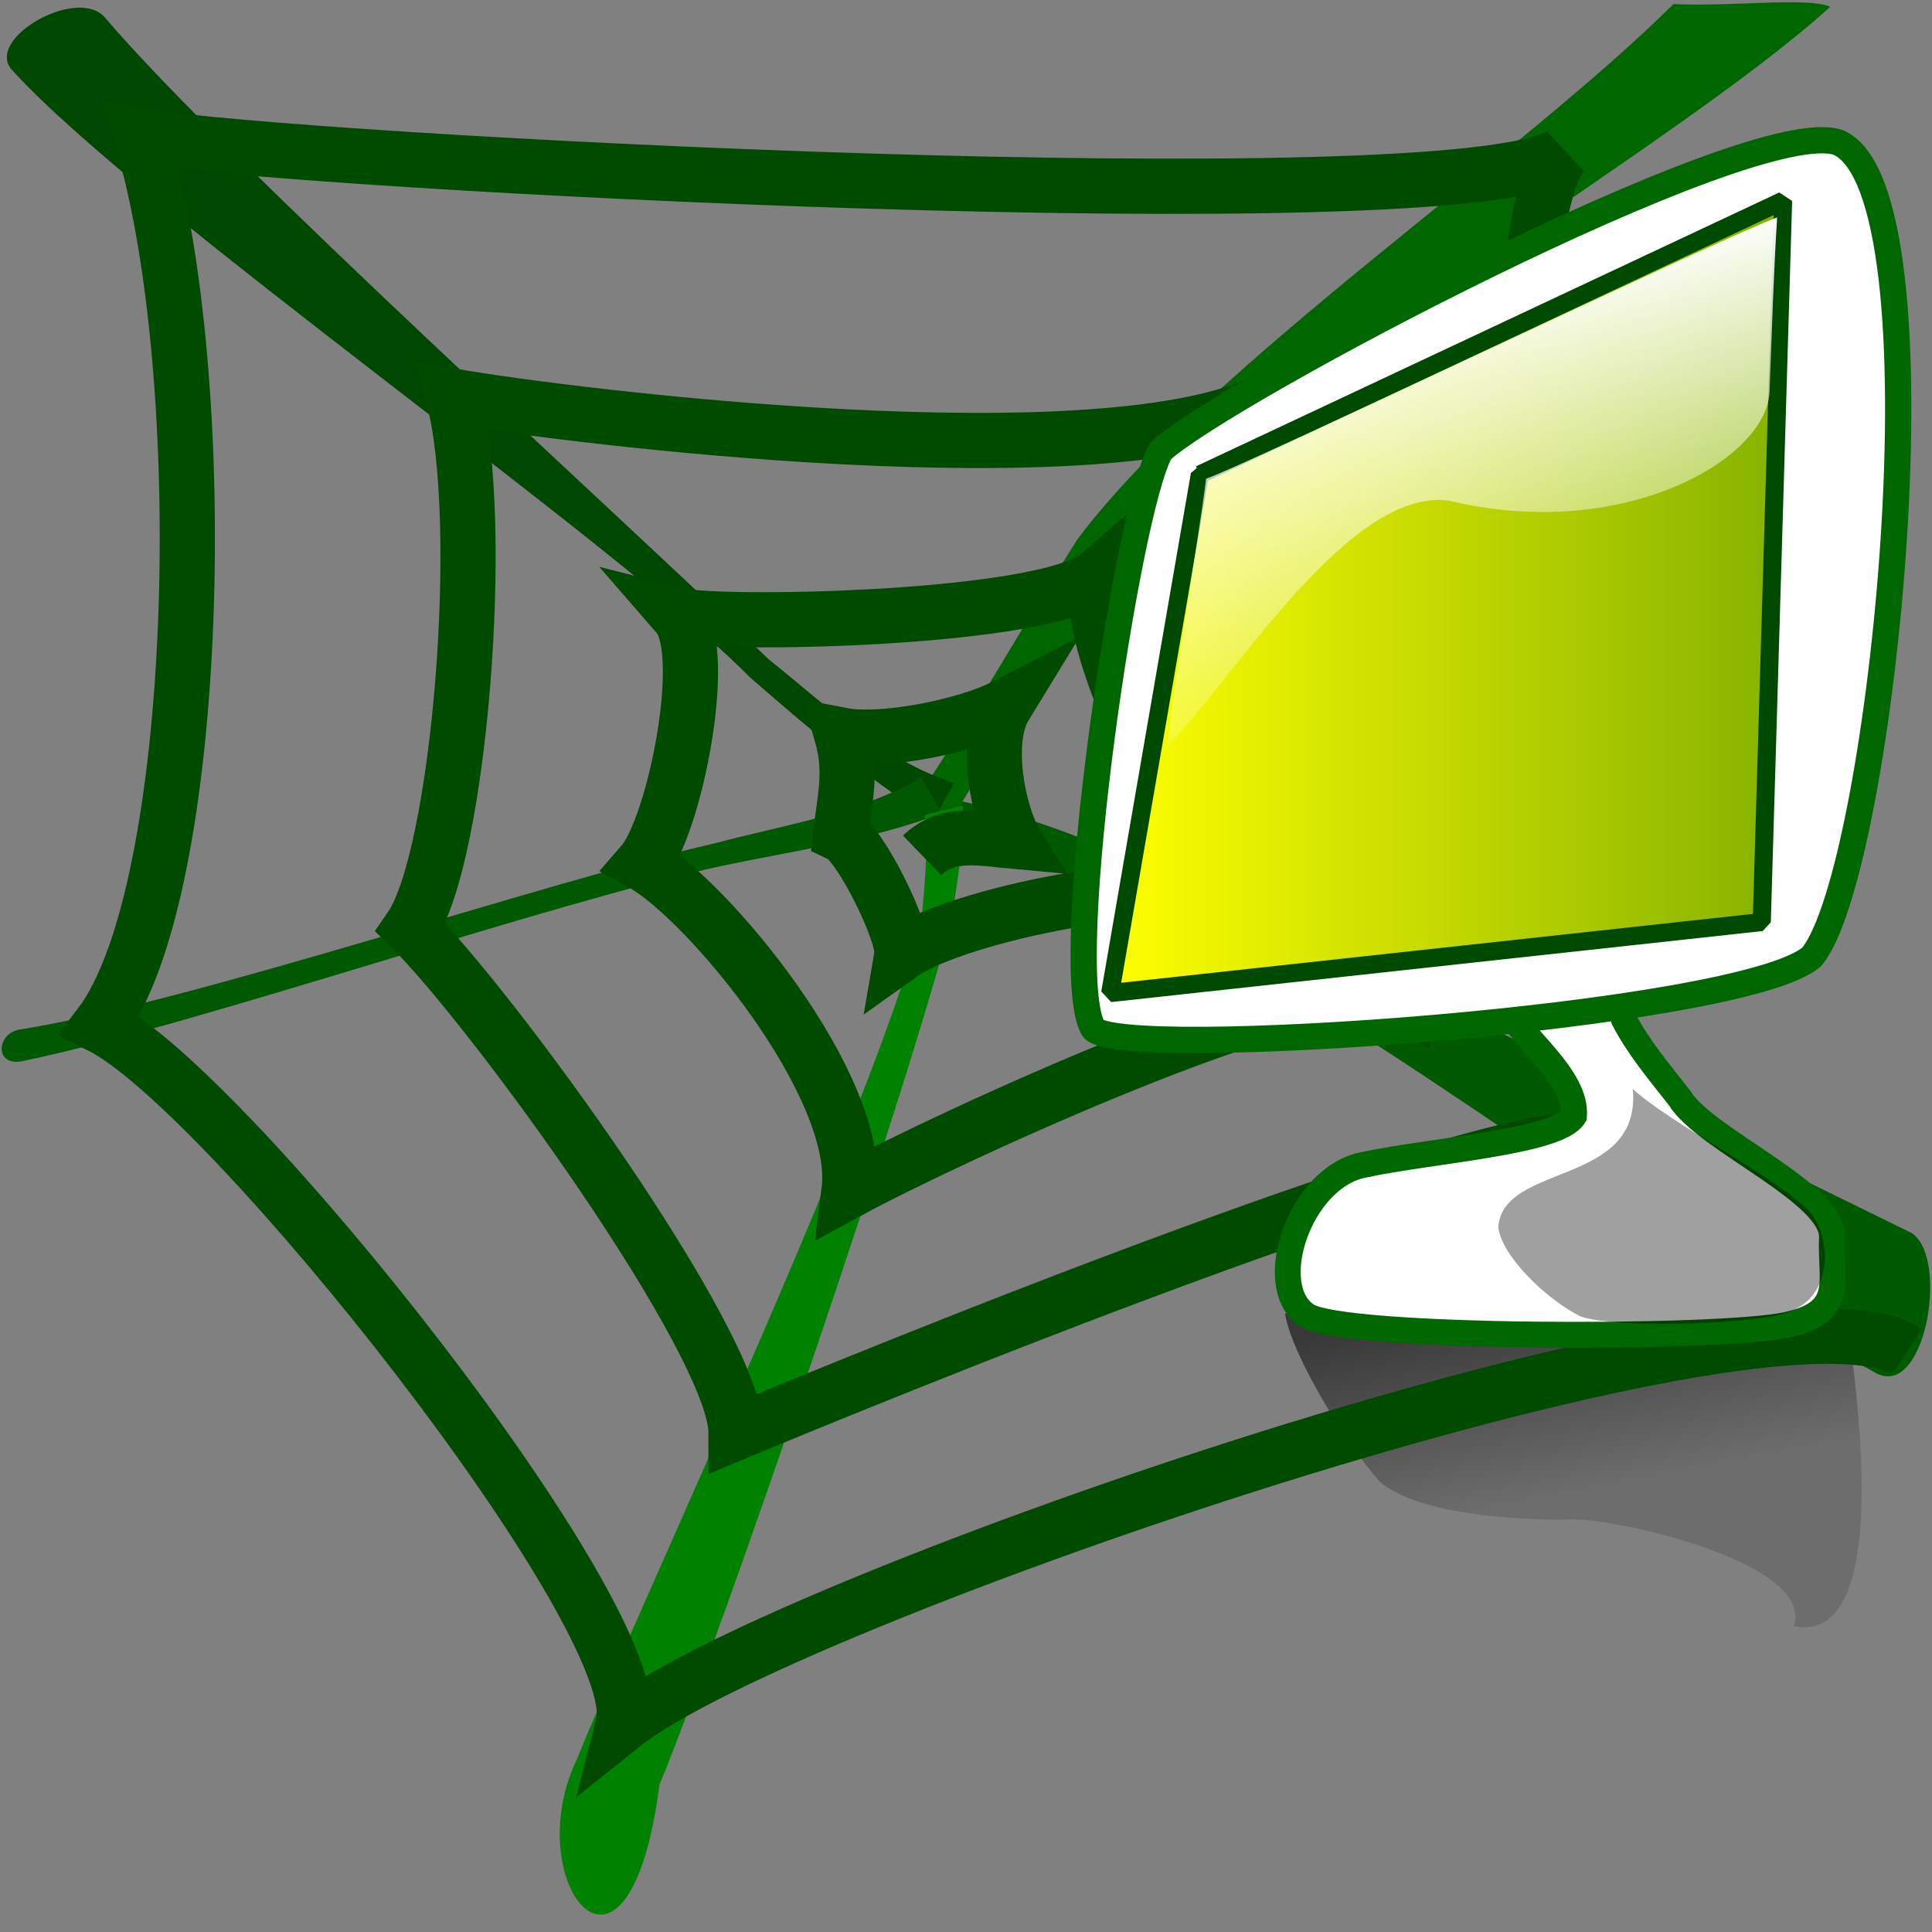
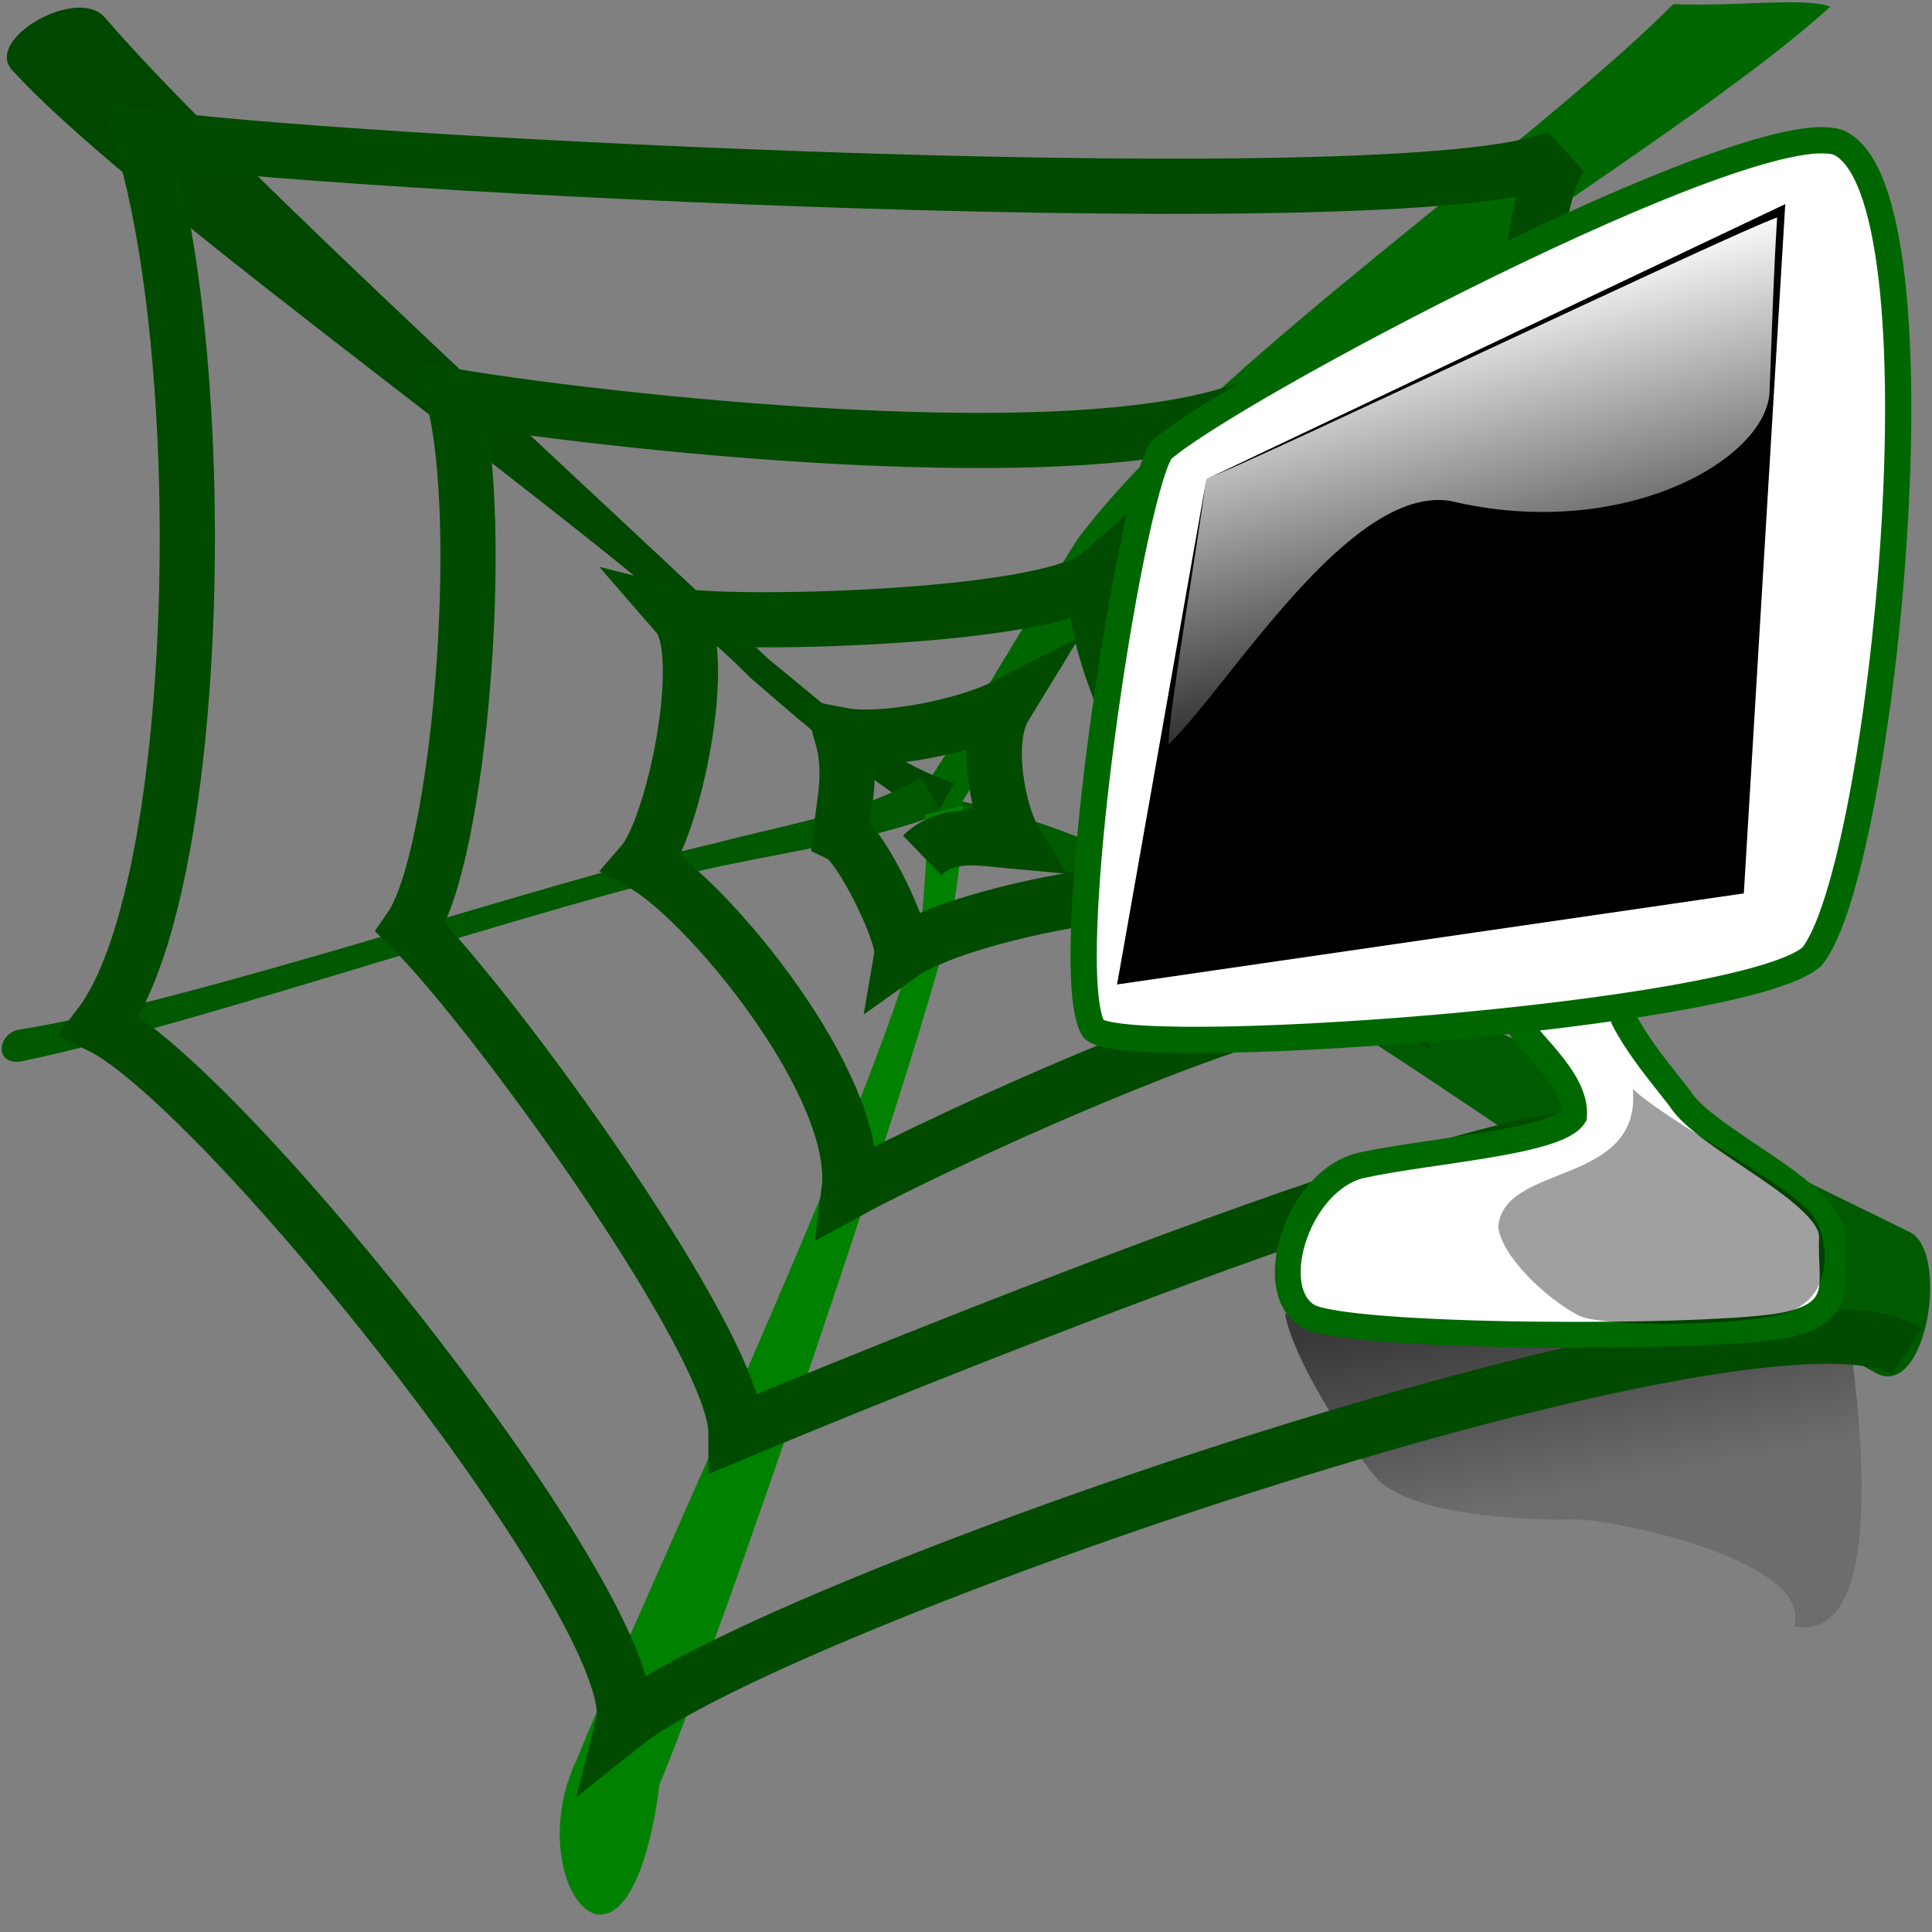
<svg xmlns="http://www.w3.org/2000/svg" id="svg1" viewBox="0 0 437.5 437.5" version="1.0" y="0" x="0">
  <rect x="0" y="0" width="437.5" height="437.5" fill="#808080" stroke="none" />
  <defs id="defs3">
    <linearGradient id="linearGradient54" y2=".565" y1=".065" x2=".558" x1=".401">
      <stop id="stop52" style="stop-color:#000000;stop-opacity:.561" offset="0" />
      <stop id="stop53" style="stop-color:#000000;stop-opacity:.145" offset="1" />
    </linearGradient>
    <linearGradient id="linearGradient55" y2="-1.3651e-9" y1="-1.3651e-9" x1="5.34e-9">
      <stop id="stop574" style="stop-color:#ffff00" offset="0" />
      <stop id="stop575" style="stop-color:#85b200" offset="1" />
    </linearGradient>
    <linearGradient id="linearGradient619" y2=".805" y1=".102" x2=".794" x1=".583">
      <stop id="stop617" style="stop-color:#ffffff" offset="0" />
      <stop id="stop618" style="stop-color:#ffffff;stop-opacity:.145" offset="1" />
    </linearGradient>
  </defs>
  <path id="path606" style="fill-rule:evenodd;fill:url(#linearGradient54)" d="m290.97 297.42c1.63 9.75 13.99 29.67 21.39 38.02 9.02 7.85 32.22 8.69 42.04 8.69 7.86-1.16 56.78 9.1 51.82 24.12 26.12 5.11 11.26-74.03 10.04-81.03-14.17 20.88-107.55 14.13-125.29 10.2z" />
  <path id="path573" style="fill:#005b00" d="m425.05 311.07c-38.18-20.82-121.13-84.34-160.72-101.82-16.73-6.18-34.56-20.3-52.26-21.5l0.39-7.28c18.14 2.93 34.56 10.12 51.66 17.21 39.17 18.31 129.18 62.06 168.02 81.17 9.51 3.9 4.33 37.71-7.09 32.22z" />
  <path id="path577" style="fill:#006700" d="m207.45 181.07c11.72-17.26 24.58-40.18 36.61-59.06 29.37-38.968 100.31-86.647 134.88-121.09 13.37 0.642 30.06-1.632 35.53 0.595-36.17 32.895-129.42 84.436-158.28 123.89-12.11 20.71-30.41 40.93-41.57 62.05l-7.17-6.38z" />
  <path id="path578" style="fill:#004700" d="m211.47 185.55c-12.79-7.26-28.94-21.12-41.61-32.14-30.03-30.48-138.32-105.81-167.07-137.49-6.547-7.047 14.803-19.25 20.993-11.919 27.693 32.527 119.58 115.53 150.25 145.27 13.19 10.57 25.68 22.71 42.05 28.07l-4.61 8.21z" />
  <path id="path579" style="fill:#005800" d="m213.27 184.19c-15.95 6.02-33.24 8.4-49.85 11.9-39.22 8.4-118.21 35.81-157.48 44.01-7.417 2.12-6.914-6.2-1.393-6.97 39.599-6.36 118.44-33.33 157.55-42.22 15.43-4.13 32.6-6.64 46.56-14.92l4.61 8.2z" />
  <path id="path580" style="fill:#008100" d="m218.04 182.42c0.25 8.48-1.15 16.69-2.45 25.05-8.72 35.57-52.17 162.73-66.25 196.64-7.01 54.27-32.11 22.12-18.71-5.71 13.6-33.79 71.14-156.08 78.21-191.72 0.59-6.63 1.48-17.17 0.58-22.15l8.62-2.11z" />
  <path id="path586" style="stroke:#004b00;stroke-width:12.5;fill:none" d="m208.82 193.71c5.82-5.62 13.28-3.88 21.02-3.18-3.7-6.01-7.14-22.69-2.32-30.57-8.85 4.55-27.8 8.28-36.87 6.53 2.37 8.44 0.58 14.6-0.28 22.47 4.6 2.15 14.53 22.76 13.83 26.98 12.23-8.71 61.34-18.8 72.06-11.6-9.66-21.39-31.83-58.24-27.26-74.22-11.85 10.39-86.34 11.55-95.49 9.22 7.26 8.36-0.84 47.96-8.01 56.2 14.47 7.99 49.76 50.34 46.77 74.12 21.14-11.53 106.13-50.81 121.25-43.86-11.24-34.07-36.45-101.69-26.2-135.41-36.5 19.01-158.46 3.918-184.69-0.658 7.6 28.248 1.41 104.32-9.622 120.34 18.312 18.01 73.672 94.09 73.672 114.34 22.88-9.58 180.09-74.31 196.74-65.67-15.18-33.63-26.85-199.23-9.9-223.62-25.83 15.408-286.71 1.673-321.52-4.31 16.41 54.198 13.555 171.37-9.409 201.4 28.762 14.12 124.54 134.71 118.54 158.28 35.28-28.16 259.69-105.15 290.71-84.4" />
  <path id="path596" style="stroke:#006800;stroke-width:5.845;fill:#ffffff" d="m308.66 263.8c15.73-3.36 44.06-5.13 47.78-11.09 0.64-8.73-11.44-17.33-14.92-24.02-1.78-5.3-6.36-24.05-7.57-29.43l29.73 2.9c1.09 5.1 2.31 23.57 4 28.59 3.27 6.34 8.05 12 12.7 17.93 5.67 9.4 35.02 21.48 34.46 31.61-0.44 9.92 3.3 16.79-10.35 19.75-15.76 3.31-101.31 3.2-108.63-2.22-9.69-6.45-1.68-31.06 12.8-34.02z" />
  <path id="path597" style="fill-rule:evenodd;stroke:#006700;stroke-width:5.947;fill:#ffffff" d="m262.84 102.1c-7.48 12.47-23.14 117.19-15.31 130.76 4.79 7.64 147.03-2.46 162.74-16.19 16.04-19.27 31.57-173.24 6.01-184.41-19.72-6.782-139.53 56.833-153.44 69.84z" />
  <path id="path595" style="fill-rule:evenodd" d="m273.19 108.49l-20.23 114.44 141.93-20.62 9.38-156.09-131.08 62.27z" />
-   <path id="path598" style="stroke-linejoin:bevel;fill-rule:evenodd;stroke:#004900;stroke-width:4.098;fill:url(#linearGradient55)" d="m271.7 107.46l-20.3 117.42 147.55-16.09 4.83-163.35-132.08 62.02z" />
  <path id="path599" style="fill-rule:evenodd;fill-opacity:.372" d="m409.61 274.17c4.62 4.94 5.91 17.71-2.87 22.17-6 3.97-43.55 4.51-49.24 1.56-7.38-3.81-17.48-13.45-18.22-20.03 1.06-14.65 32.48-9.14 30.47-31.27 7.89 7.39 33.07 20.34 39.86 27.57z" />
  <path id="path591" style="fill-rule:evenodd;fill:url(#linearGradient619)" d="m273.12 108.41c-1.71 13.81-8.51 53.15-8.51 60.17 13.96-13.56 40.93-58.79 63.81-55.15 39.11 9.38 72.08-9.47 72.31-25.075 0.55-14.226 0.85-25.428 1.7-39.111-11.3 4.011-119.79 55.846-129.31 59.166z" />
</svg>